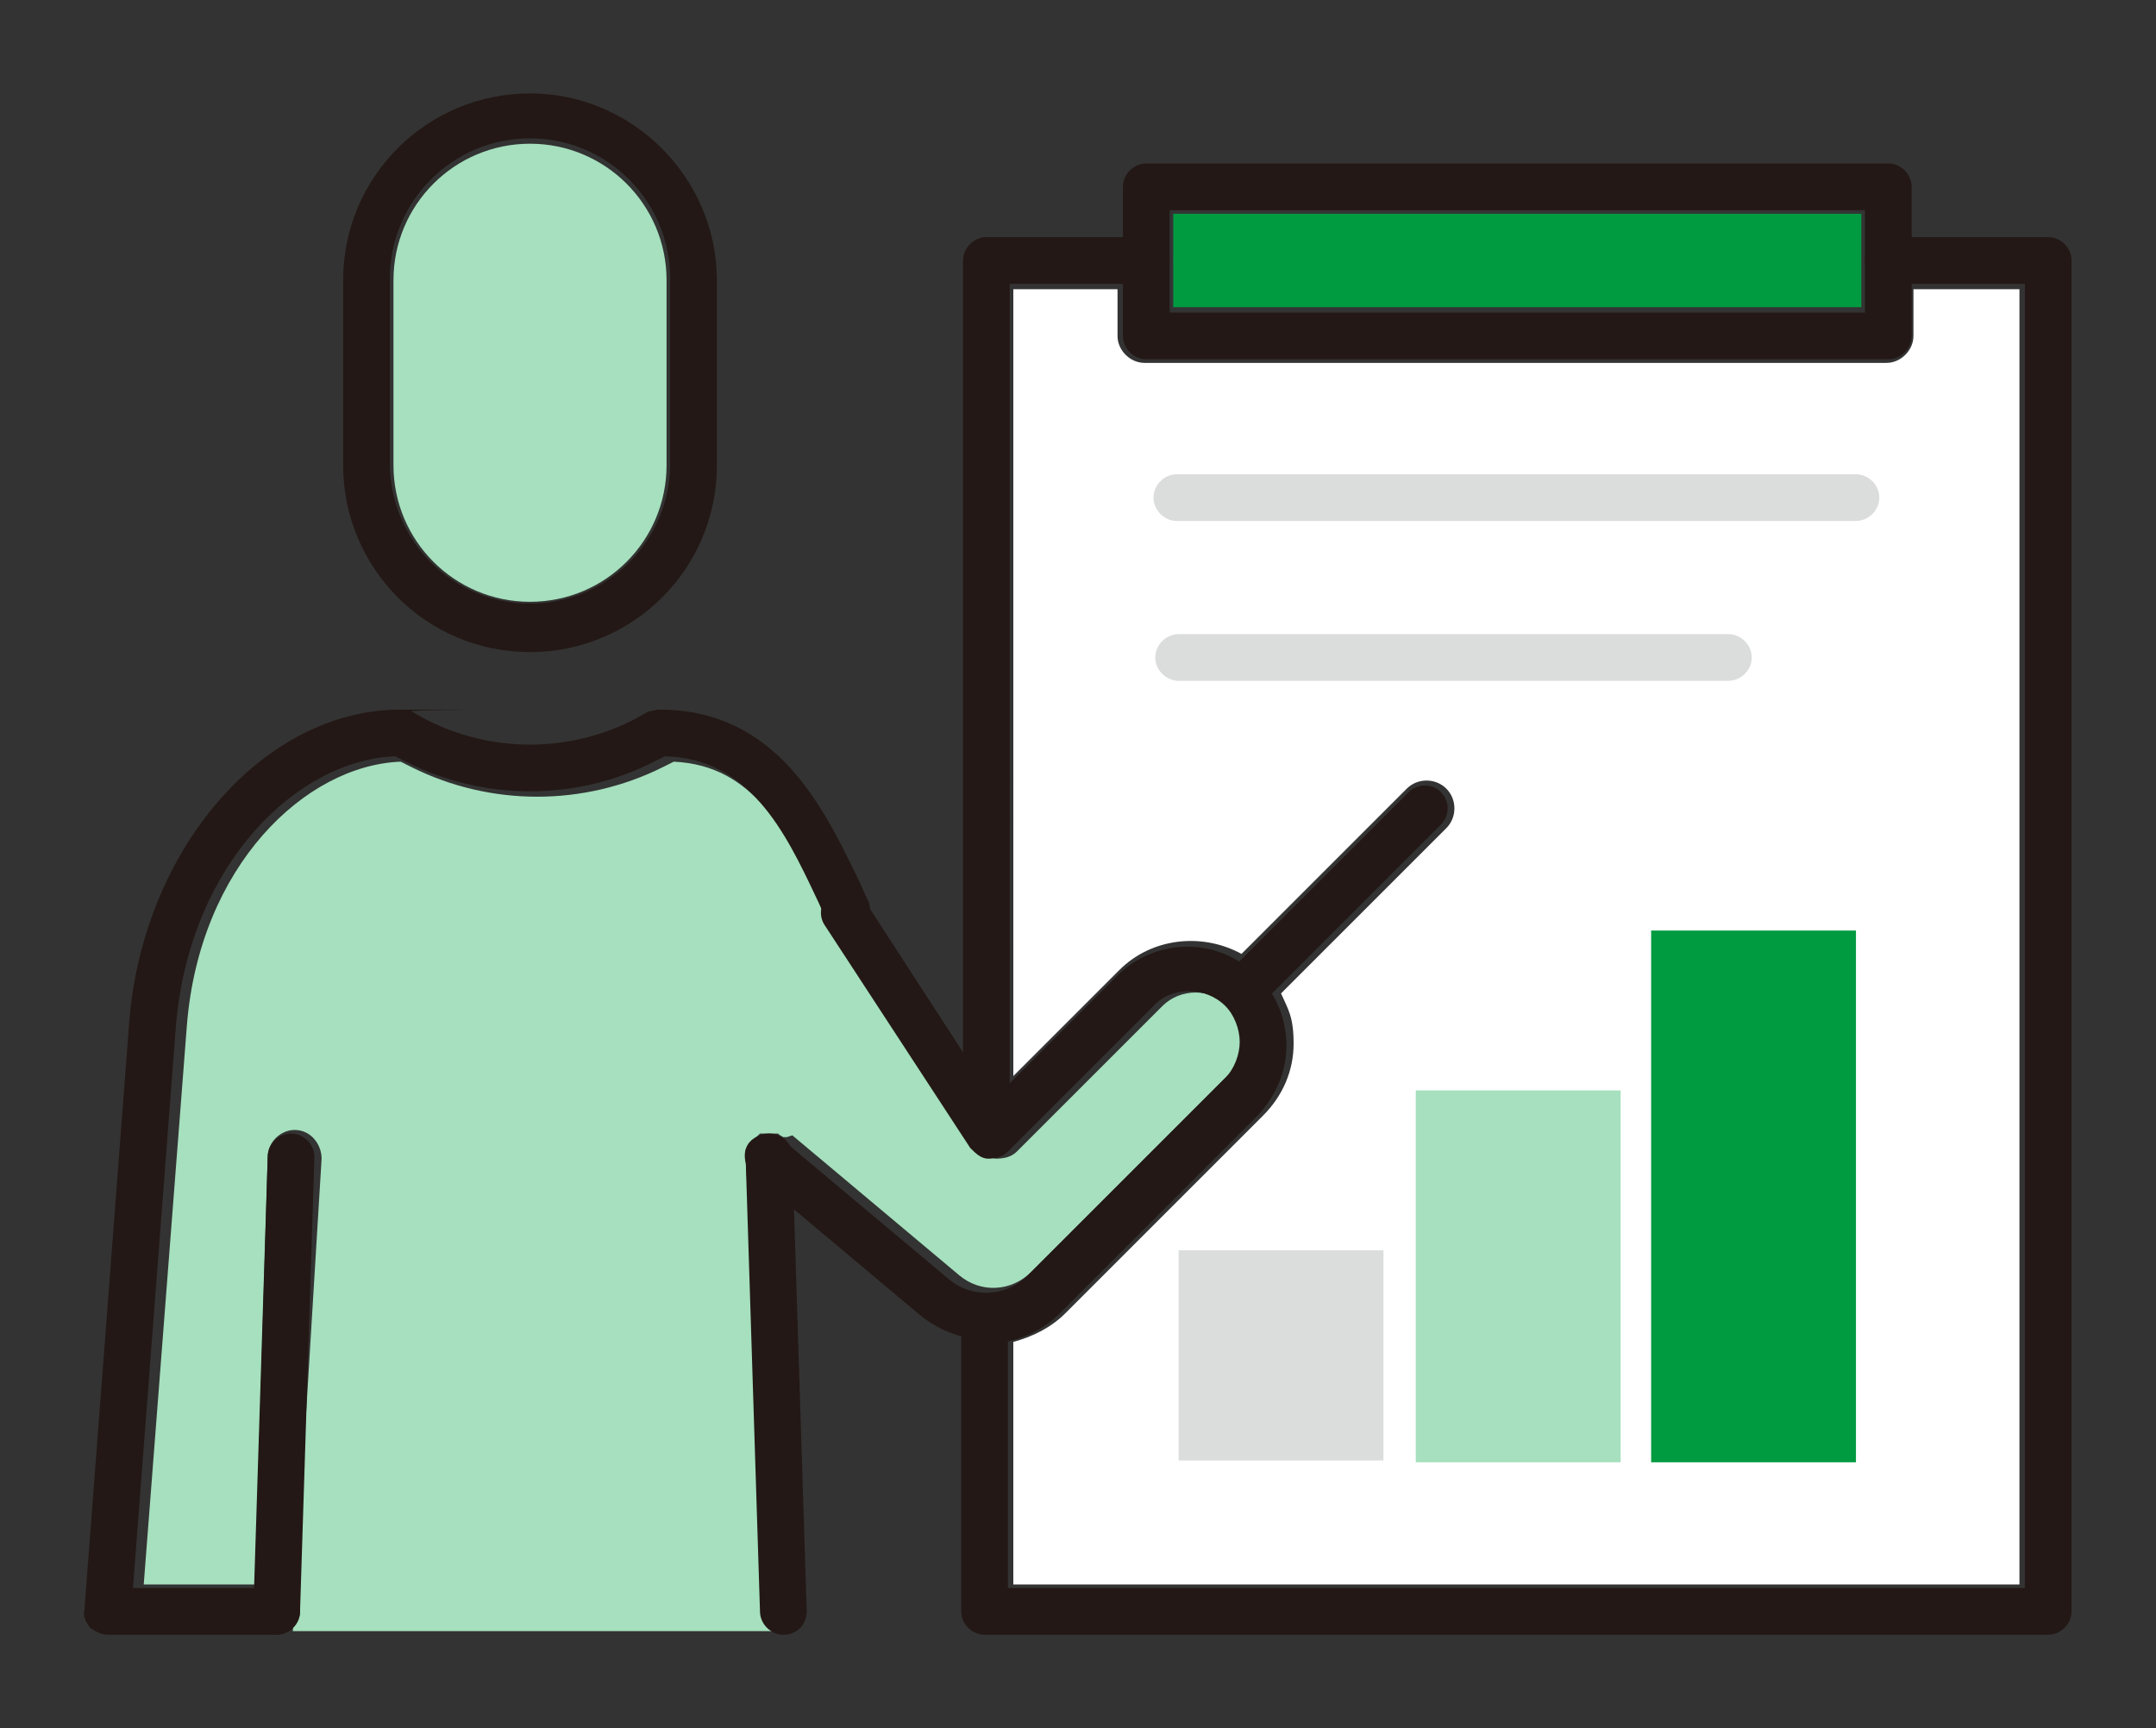
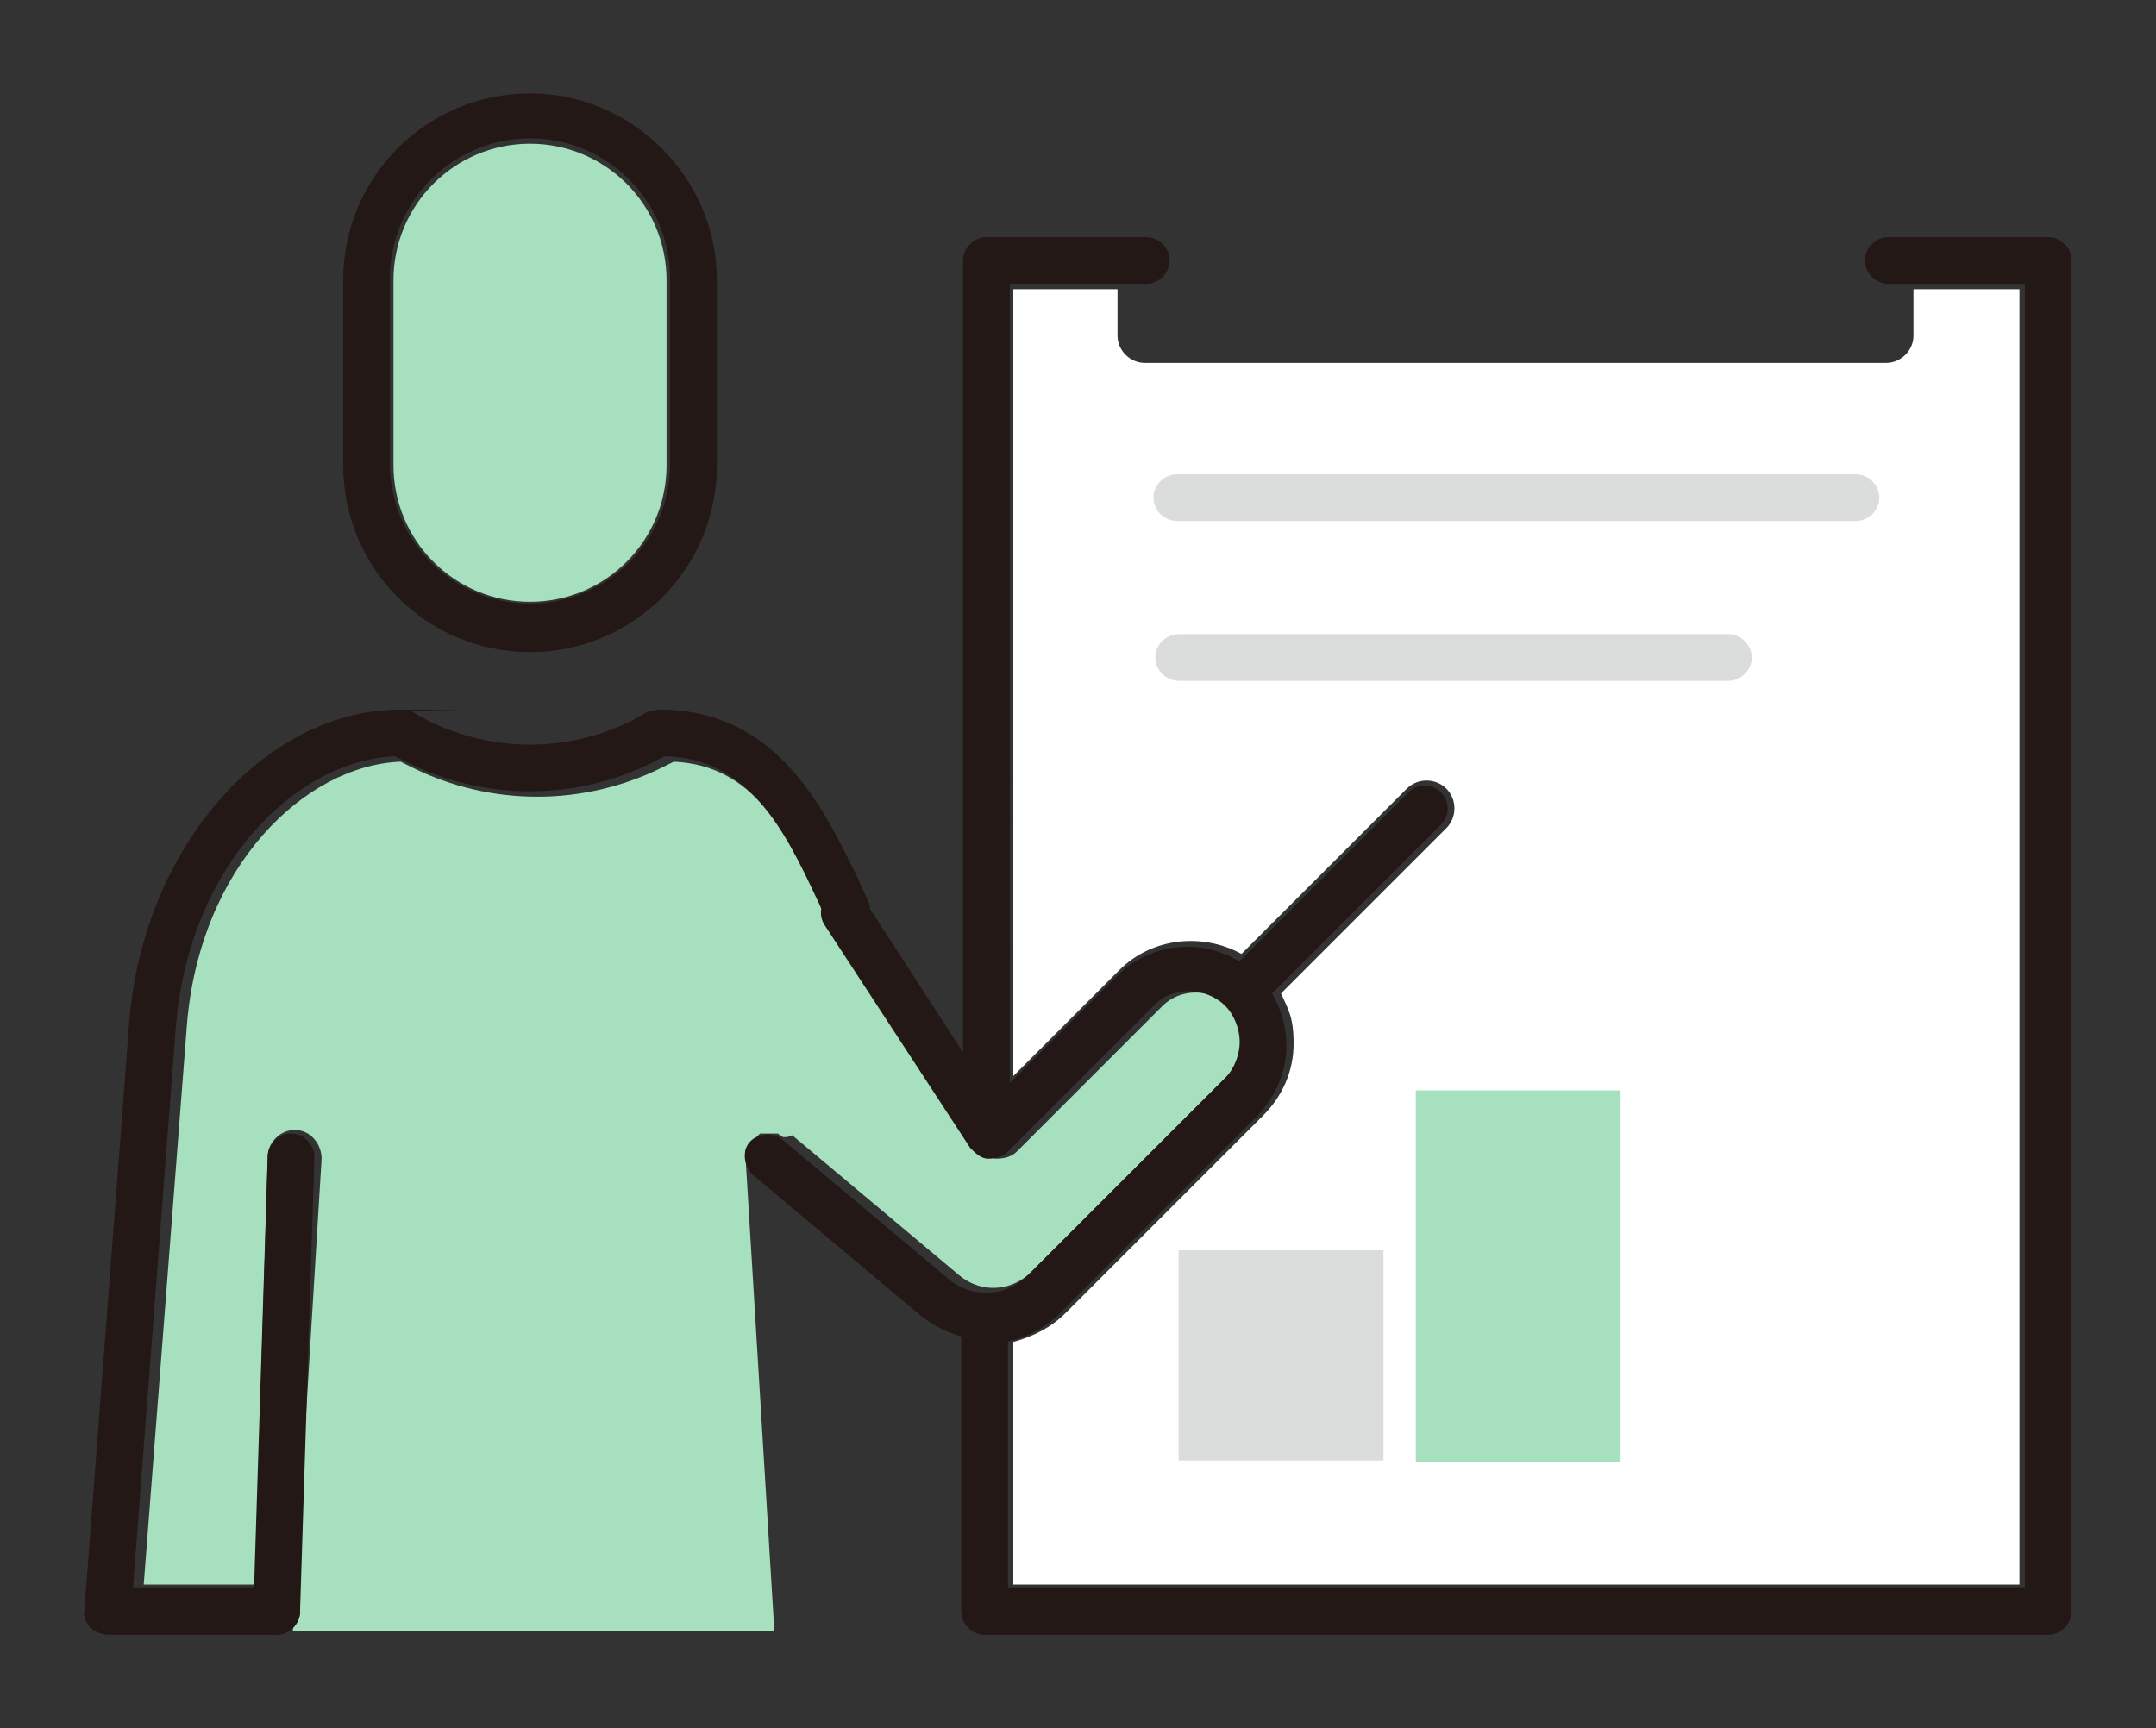
<svg xmlns="http://www.w3.org/2000/svg" id="_レイヤー_1" data-name="レイヤー 1" version="1.1" viewBox="0 0 120 96.2">
  <rect x="0" y="0" width="120" height="96.2" fill="#333333" stroke="none" />
  <defs>
    <style>
      .cls-1 {
        fill: #231815;
      }

      .cls-1, .cls-2, .cls-3, .cls-4, .cls-5 {
        stroke-width: 0px;
      }

      .cls-2 {
        fill: #009a41;
      }

      .cls-3 {
        fill: #dbdcdc;
      }

      .cls-4 {
        fill: #fff;
      }

      .cls-5 {
        fill: #a6e0be;
      }
    </style>
  </defs>
-   <rect class="cls-2" x="65.3" y="11.9" width="38.3" height="5.2" />
  <path class="cls-5" d="M43.8,63.3c0,0-.1,0-.2,0,0,0-.2-.1-.3-.2,0,0-.2,0-.3,0,0,0-.1,0-.2,0s0,0,0,0c0,0,0,0,0,0-.1,0-.2,0-.3,0,0,0-.2,0-.2,0,0,0-.1.1-.2.2,0,0-.2.1-.3.2,0,0,0,0,0,0,0,0,0,.1-.1.2,0,0-.1.2-.2.3,0,.1,0,.2,0,.3,0,0,0,.1,0,.2l1.6,26.3h-26.8l1.6-26.3c0-.8-.6-1.6-1.5-1.6,0,0,0,0,0,0-.8,0-1.5.7-1.5,1.5l-.7,23.8h-6.2l2.4-31.1c.7-8.9,6.6-14.5,11.9-14.7l.6.3c4.4,2.2,9.6,2.2,14,0l.6-.3c4.5.2,6.3,4,8.1,7.7.2.5.4.9.6,1.3,0,0,0,0,0,0,0,0,0,0,0,0l8.1,12.4c.3.4.7.6,1.1.7.5,0,.9-.1,1.2-.4l8.1-8.1c1-1,2.7-1,3.7,0s.8,1.2.8,1.9-.3,1.4-.8,1.9l-11,11c-1.1,1.1-2.8,1.2-4,.2l-9.3-7.8Z" />
  <path class="cls-4" d="M112.5,88.2h-56.1v-13.5c1.1-.3,2.1-.8,2.9-1.6l11-11c1.1-1.1,1.7-2.5,1.7-4s-.3-1.9-.7-2.8l9.2-9.2c.6-.6.6-1.6,0-2.2-.6-.6-1.6-.6-2.2,0l-9.2,9.2c-2.2-1.2-5-.9-6.8.9l-5.9,5.9V16.1h5.8v2.6c0,.8.7,1.5,1.5,1.5h41.3c.8,0,1.5-.7,1.5-1.5v-2.6h5.9v72.1Z" />
  <path class="cls-5" d="M21.9,15.6c0-4.2,3.4-7.6,7.6-7.6s7.6,3.4,7.6,7.6v10.3c0,4.2-3.4,7.6-7.6,7.6s-7.6-3.4-7.6-7.6v-10.3Z" />
  <g>
    <path class="cls-1" d="M54.9,63.3c-.7,0-1.3-.6-1.3-1.3V14.5c0-.7.6-1.3,1.3-1.3h8.9c.7,0,1.3.6,1.3,1.3s-.6,1.3-1.3,1.3h-7.6v46.2c0,.7-.6,1.3-1.3,1.3Z" />
    <path class="cls-1" d="M114,91h-59.2c-.7,0-1.3-.6-1.3-1.3v-16.4c0-.7.6-1.3,1.3-1.3s1.3.6,1.3,1.3v15.1h56.6V15.8h-7.6c-.7,0-1.3-.6-1.3-1.3s.6-1.3,1.3-1.3h8.9c.7,0,1.3.6,1.3,1.3v75.2c0,.7-.6,1.3-1.3,1.3Z" />
-     <path class="cls-1" d="M105.1,20h-41.3c-.7,0-1.3-.6-1.3-1.3v-8.3c0-.7.6-1.3,1.3-1.3h41.3c.7,0,1.3.6,1.3,1.3v8.3c0,.7-.6,1.3-1.3,1.3ZM65.1,17.4h38.7v-5.7h-38.7v5.7Z" />
    <g>
      <g>
        <path class="cls-1" d="M29.5,36.3c-5.8,0-10.4-4.7-10.4-10.4v-10.3c0-5.8,4.7-10.4,10.4-10.4s10.4,4.7,10.4,10.4v10.3c0,5.8-4.7,10.4-10.4,10.4ZM29.5,7.7c-4.3,0-7.8,3.5-7.8,7.8v10.3c0,4.3,3.5,7.8,7.8,7.8s7.8-3.5,7.8-7.8v-10.3c0-4.3-3.5-7.8-7.8-7.8Z" />
        <path class="cls-1" d="M15.4,91H6c-.4,0-.7-.2-1-.4-.2-.3-.4-.6-.3-1l2.5-32.8c.8-9.6,7.5-17.3,15.1-17.3s.4,0,.6.1l.9.5c3.6,1.8,7.8,1.8,11.4,0l.9-.5c.2,0,.4-.1.6-.1,6.5,0,9.1,5.4,11,9.3.2.4.4.9.6,1.3.3.6,0,1.4-.6,1.7-.6.3-1.4,0-1.7-.6-.2-.4-.4-.9-.6-1.3-1.7-3.6-3.7-7.7-8.4-7.8l-.6.3c-4.3,2.2-9.5,2.2-13.8,0l-.6-.3c-5.4.2-11.4,5.9-12.2,14.9l-2.4,31.4h8c.7,0,1.3.6,1.3,1.3s-.6,1.3-1.3,1.3Z" />
      </g>
-       <path class="cls-1" d="M43.6,91c-.7,0-1.3-.6-1.3-1.3l-.8-25.3c0-.7.5-1.3,1.3-1.3.7,0,1.3.5,1.3,1.3l.8,25.3c0,.7-.5,1.3-1.3,1.3,0,0,0,0,0,0Z" />
      <path class="cls-1" d="M15.4,91s0,0,0,0c-.7,0-1.3-.6-1.3-1.3l.8-25.3c0-.7.6-1.3,1.3-1.3.7,0,1.3.6,1.3,1.3l-.8,25.3c0,.7-.6,1.3-1.3,1.3Z" />
      <path class="cls-1" d="M55,74.6c-1.3,0-2.7-.5-3.8-1.4l-9.3-7.8c-.5-.5-.6-1.3-.2-1.8.5-.5,1.3-.6,1.8-.2l9.3,7.8c1.3,1.1,3.2,1,4.4-.2l11-11c.5-.5.8-1.3.8-2s-.3-1.5-.8-2c-1.1-1.1-3-1.1-4,0l-8.1,8.1c-.3.3-.7.4-1.1.4-.4,0-.7-.3-1-.6l-8.1-12.4c-.4-.6-.2-1.4.4-1.8.6-.4,1.4-.2,1.8.4l7.2,11.1,6.9-6.9c1-1,2.4-1.6,3.9-1.6s2.8.6,3.9,1.6c1,1,1.6,2.4,1.6,3.9s-.6,2.8-1.6,3.9l-11,11c-1.1,1.1-2.6,1.7-4.1,1.7Z" />
      <path class="cls-1" d="M69.2,56.4c-.3,0-.7-.1-.9-.4-.5-.5-.5-1.3,0-1.8l10.1-10.1c.5-.5,1.3-.5,1.8,0s.5,1.3,0,1.8l-10.1,10.1c-.3.3-.6.4-.9.4Z" />
    </g>
    <g>
      <rect class="cls-5" x="78.8" y="60.7" width="11.4" height="20.7" />
-       <rect class="cls-2" x="91.9" y="51.8" width="11.4" height="29.6" />
      <rect class="cls-3" x="65.6" y="69.6" width="11.4" height="11.7" />
    </g>
    <path class="cls-3" d="M103.3,29h-37.8c-.7,0-1.3-.6-1.3-1.3s.6-1.3,1.3-1.3h37.8c.7,0,1.3.6,1.3,1.3s-.6,1.3-1.3,1.3Z" />
    <path class="cls-3" d="M96.2,37.9h-30.6c-.7,0-1.3-.6-1.3-1.3s.6-1.3,1.3-1.3h30.6c.7,0,1.3.6,1.3,1.3s-.6,1.3-1.3,1.3Z" />
  </g>
</svg>